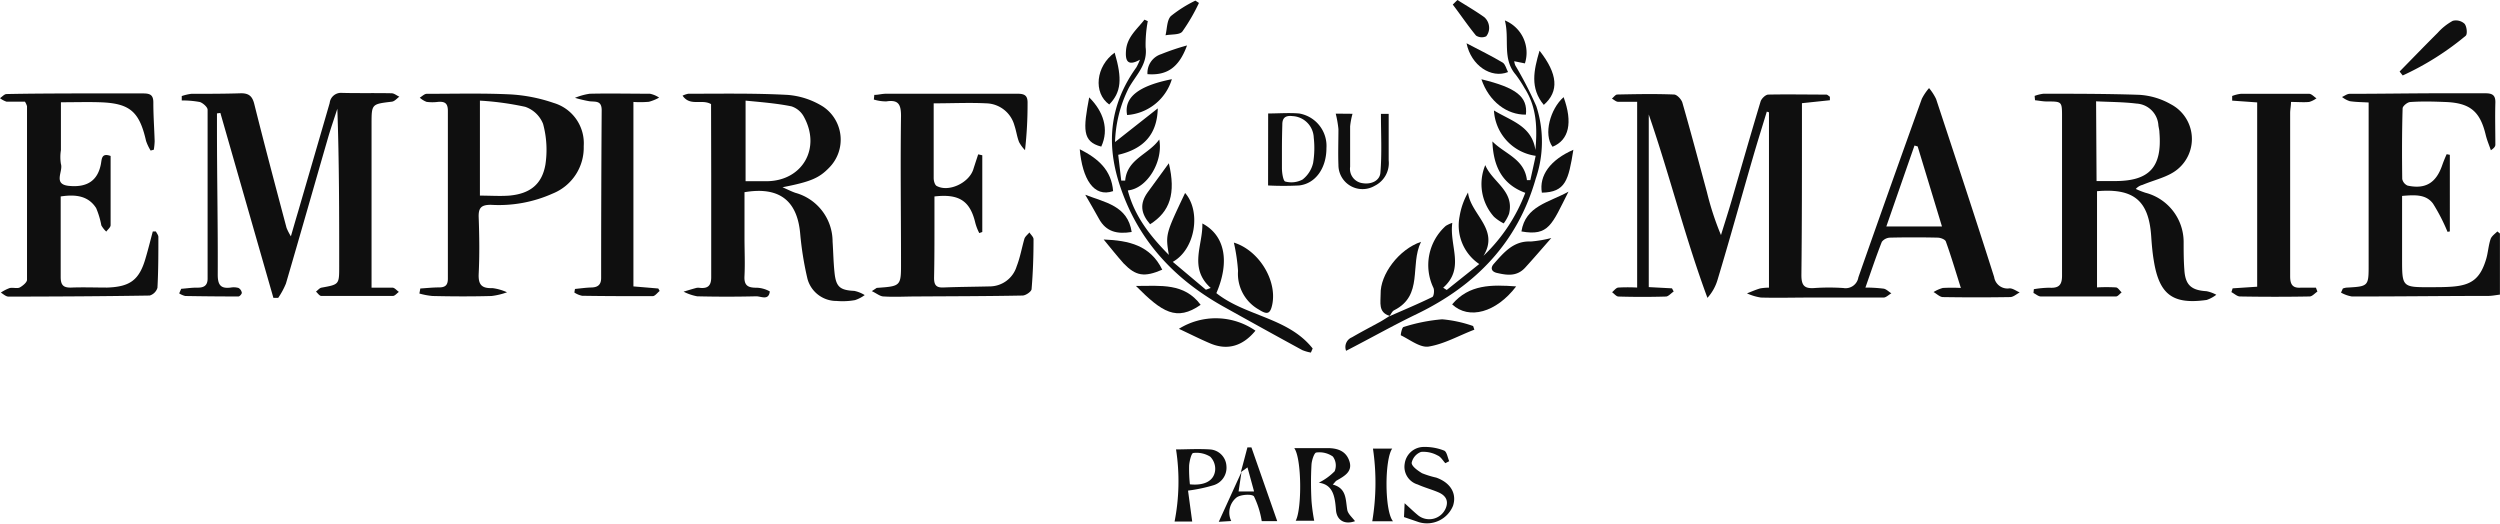
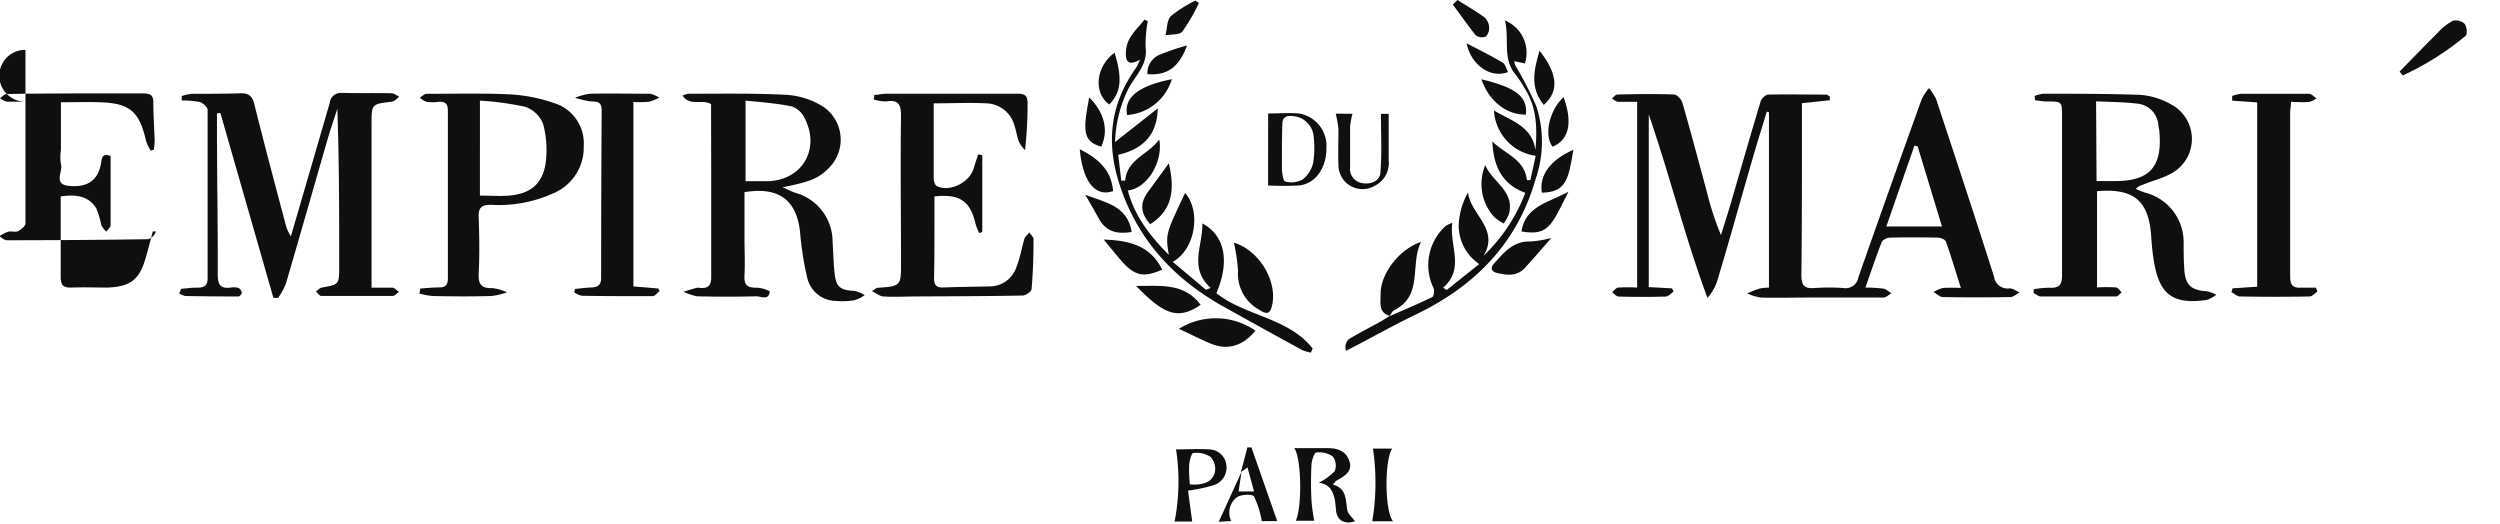
<svg xmlns="http://www.w3.org/2000/svg" viewBox="0 0 322.97 67.65">
  <defs>
    <style>.cls-1{fill:#0f0f0f;}</style>
  </defs>
  <title>Logo-Empire-Du-Marie</title>
  <g id="Layer_2" data-name="Layer 2">
    <g id="Layer_1-2" data-name="Layer 1">
      <path class="cls-1" d="M213,14.79v22.3l3,.16.22.41c-.34.22-.68.64-1,.65-2,.06-4.08.06-6.13,0-.28,0-.55-.36-.83-.56.26-.21.51-.57.8-.6a21.72,21.72,0,0,1,2.44,0v-24c-.89,0-1.68,0-2.46,0-.27,0-.53-.27-.8-.41.23-.19.46-.53.7-.53,2.44-.05,4.88-.1,7.32,0,.39,0,1,.66,1.1,1.11,1.1,3.83,2.12,7.68,3.16,11.52a37.08,37.08,0,0,0,1.81,5.53c.45-1.46.92-2.91,1.35-4.38,1.25-4.3,2.48-8.6,3.77-12.89.12-.37.64-.88,1-.88,2.49-.05,5,0,7.48,0,.16,0,.31.18.47.28l0,.45-3.61.38v3.22c0,6.33,0,12.66-.07,19,0,1.36.41,1.76,1.7,1.66a27.31,27.31,0,0,1,3.73,0,1.67,1.67,0,0,0,1.93-1.38q4.05-11.55,8.2-23.07a6.82,6.82,0,0,1,.93-1.38,6.76,6.76,0,0,1,.91,1.41c2.53,7.66,5.06,15.31,7.5,23a1.74,1.74,0,0,0,2,1.46c.42,0,.86.34,1.3.53-.41.21-.82.6-1.24.6q-4.33.07-8.67,0c-.41,0-.81-.43-1.22-.65a4.69,4.69,0,0,1,1.2-.53,21.8,21.8,0,0,1,2.33,0c-.67-2.12-1.25-4.09-1.94-6-.09-.27-.69-.5-1.07-.5q-3.06-.07-6.13,0a1.42,1.42,0,0,0-1.07.54c-.74,1.88-1.38,3.8-2.12,5.91a20.07,20.07,0,0,1,2.35.14c.35.06.65.39,1,.6-.34.19-.68.55-1,.55-3.19,0-6.38,0-9.57,0-2.1,0-4.19.06-6.28,0a6.75,6.75,0,0,1-1.8-.54c.56-.22,1.12-.47,1.7-.64a7,7,0,0,1,1.14-.1V14.51l-.28-.09c-.59,1.94-1.2,3.88-1.77,5.84-1.54,5.3-3,10.61-4.6,15.91a6,6,0,0,1-1.3,2.31C217.68,30.65,215.71,22.64,213,14.79Zm34.74,4.13-.41-.12c-1.2,3.43-2.39,6.87-3.64,10.46h7.19Z" />
      <path class="cls-1" d="M48,37.16c1,0,1.86,0,2.69,0,.29,0,.56.36.84.55-.26.18-.51.52-.77.52-3.09,0-6.17,0-9.26,0-.23,0-.46-.36-.68-.56.24-.17.46-.47.72-.51,2.27-.41,2.28-.4,2.28-2.72,0-6.76,0-13.53-.24-20.39-.41,1.27-.85,2.53-1.22,3.81-1.81,6.26-3.59,12.52-5.42,18.77a9.85,9.85,0,0,1-1,1.85l-.62,0L28.47,14.59l-.44.06c0,.67,0,1.33,0,2,0,6.28.13,12.55.1,18.83,0,1.33.38,1.84,1.68,1.67a2.23,2.23,0,0,1,1,.05.86.86,0,0,1,.43.63c0,.14-.27.47-.43.47q-3.43,0-6.87-.06a2.46,2.46,0,0,1-.79-.34l.26-.59c.7-.05,1.39-.16,2.09-.15S26.82,37,26.82,36c0-7.27,0-14.55,0-21.82,0-.35-.62-.88-1-1a12.06,12.06,0,0,0-2.34-.2l0-.57a6.18,6.18,0,0,1,1.24-.29c2.14,0,4.28,0,6.43-.07,1,0,1.45.38,1.7,1.39,1.34,5.36,2.76,10.7,4.17,16a7.51,7.51,0,0,0,.56,1.09c.37-1.28.65-2.25.94-3.22,1.36-4.68,2.73-9.36,4.07-14A1.47,1.47,0,0,1,44.17,12c2.14.06,4.28,0,6.42.05.33,0,.65.29,1,.44-.32.23-.62.62-1,.65C48,13.45,48,13.43,48,16.06Z" />
      <path class="cls-1" d="M262.85,12.39a5,5,0,0,1,1.13-.28c4.13,0,8.27,0,12.39.14a9.35,9.35,0,0,1,4.08,1.22,5.06,5.06,0,0,1,.85,8.41c-1.21,1-3,1.36-4.5,2a1.7,1.7,0,0,0-.88.53,11,11,0,0,0,1.24.49,6.58,6.58,0,0,1,4.94,6.33c0,1.19,0,2.39.09,3.58.11,2,.88,2.69,2.87,2.81a4.47,4.47,0,0,1,1.26.46,4.43,4.43,0,0,1-1.24.67c-4.39.62-6.14-.69-6.84-5.11-.17-1-.26-2.07-.33-3.11-.31-4.6-2.23-6.24-7-5.83V37.13a22,22,0,0,1,2.43,0c.27,0,.5.42.75.64-.24.18-.48.53-.73.53-3.24,0-6.47,0-9.71,0-.32,0-.63-.3-.95-.45l.05-.49a12.8,12.8,0,0,1,2-.19c1.19.07,1.65-.3,1.64-1.59,0-6.82,0-13.64,0-20.47,0-2,0-2-1.94-2-.52,0-1-.1-1.55-.16Zm8,11h2.4c4.46,0,6.09-1.84,5.72-6.29,0-.3-.09-.59-.13-.89A3,3,0,0,0,276,13.38c-1.7-.21-3.43-.2-5.21-.29Z" />
      <path class="cls-1" d="M91.86,13.45c-1.21-.7-2.69.34-3.68-1.09a3,3,0,0,1,.74-.25c4.28,0,8.57-.08,12.84.15a10.08,10.08,0,0,1,4.58,1.52,5.14,5.14,0,0,1,.75,7.91c-1.28,1.32-2.39,1.8-6,2.5.76.34,1.2.56,1.66.72a6.54,6.54,0,0,1,4.81,6.3c.09,1.34.11,2.69.25,4,.19,1.87.72,2.28,2.56,2.37a4.24,4.24,0,0,1,1.34.54,4.4,4.4,0,0,1-1.25.65,9.06,9.06,0,0,1-2.38.11A3.87,3.87,0,0,1,104.31,36a41.48,41.48,0,0,1-.94-5.87c-.39-4.23-2.71-6.06-7.19-5.3V30.7c0,1.65.08,3.3,0,4.93-.08,1.25.43,1.55,1.56,1.54a3.72,3.72,0,0,1,1.71.48c-.14,1.22-1.13.62-1.76.63q-3.81.09-7.62,0a6.44,6.44,0,0,1-1.76-.6c.56-.17,1.11-.34,1.67-.49a1.3,1.3,0,0,1,.44,0c1.09.11,1.48-.34,1.46-1.46,0-4.34,0-8.67,0-13Zm4.46-.5V23.41c1,0,1.93,0,2.82,0,4.54-.09,6.94-4.26,4.72-8.31a2.81,2.81,0,0,0-1.61-1.36C100.33,13.35,98.37,13.2,96.32,13Z" />
-       <path class="cls-1" d="M3.22,13.13c-.82,0-1.61,0-2.39,0A2.75,2.75,0,0,1,0,12.68c.28-.18.56-.53.85-.53,2.84-.06,5.68-.07,8.52-.08,3,0,6.08,0,9.12,0,.92,0,1.34.2,1.32,1.24,0,1.64.12,3.28.17,4.92a8.34,8.34,0,0,1-.11,1.11l-.41.11a6.11,6.11,0,0,1-.59-1.24c-.87-3.82-2.1-4.88-6-5-1.58-.05-3.17,0-5,0V19.4a5.55,5.55,0,0,0,0,1.78c.32.95-1.06,2.61,1,2.83,2.41.25,3.75-.7,4.16-2.79.13-.66.06-1.51,1.26-1.07,0,3,0,6,0,8.94,0,.28-.36.55-.56.83a3.22,3.22,0,0,1-.64-.81,10.51,10.51,0,0,0-.67-2.23c-1-1.57-2.62-1.8-4.58-1.5v2.77c0,2.55,0,5.09,0,7.63,0,1.07.36,1.4,1.37,1.37,1.54-.06,3.09,0,4.63,0,3-.1,4.19-1,5-3.91.33-1.11.6-2.23.9-3.34l.4,0c.11.24.32.47.32.71,0,2.19,0,4.38-.12,6.57a1.5,1.5,0,0,1-1,1c-6.08.1-12.16.13-18.23.14-.35,0-.7-.34-1-.52a5.19,5.19,0,0,1,1.12-.58c.42-.11,1,.09,1.32-.08s.94-.64.94-1c0-7.47,0-15,0-22.42A2.35,2.35,0,0,0,3.22,13.13Z" />
+       <path class="cls-1" d="M3.22,13.13c-.82,0-1.61,0-2.39,0A2.75,2.75,0,0,1,0,12.68c.28-.18.56-.53.85-.53,2.84-.06,5.68-.07,8.52-.08,3,0,6.08,0,9.12,0,.92,0,1.34.2,1.32,1.24,0,1.64.12,3.28.17,4.92a8.34,8.34,0,0,1-.11,1.11l-.41.11a6.11,6.11,0,0,1-.59-1.24c-.87-3.82-2.1-4.88-6-5-1.58-.05-3.17,0-5,0V19.4a5.55,5.55,0,0,0,0,1.78c.32.95-1.06,2.61,1,2.83,2.41.25,3.75-.7,4.16-2.79.13-.66.06-1.51,1.26-1.07,0,3,0,6,0,8.94,0,.28-.36.55-.56.83a3.22,3.22,0,0,1-.64-.81,10.51,10.51,0,0,0-.67-2.23c-1-1.57-2.62-1.8-4.58-1.5v2.77c0,2.55,0,5.09,0,7.63,0,1.07.36,1.4,1.37,1.37,1.54-.06,3.09,0,4.63,0,3-.1,4.19-1,5-3.91.33-1.11.6-2.23.9-3.34l.4,0a1.5,1.5,0,0,1-1,1c-6.08.1-12.16.13-18.23.14-.35,0-.7-.34-1-.52a5.19,5.19,0,0,1,1.12-.58c.42-.11,1,.09,1.32-.08s.94-.64.94-1c0-7.47,0-15,0-22.42A2.35,2.35,0,0,0,3.22,13.13Z" />
      <path class="cls-1" d="M112.63,37.61c.57-.37.61-.41.65-.42,3.14-.22,3.13-.22,3.12-3.38,0-6.28-.09-12.56,0-18.83,0-1.52-.35-2.12-1.9-1.88a5.42,5.42,0,0,1-1.61-.24l.06-.6c.5,0,1-.15,1.52-.15,5.68,0,11.36,0,17,0,1,0,1.31.31,1.28,1.29a52.72,52.72,0,0,1-.33,6,4.71,4.71,0,0,1-.77-1.05c-.27-.69-.36-1.45-.6-2.15a3.87,3.87,0,0,0-3.64-2.85c-2.18-.11-4.36,0-6.79,0v4.29c0,1.79,0,3.58,0,5.38,0,.34.14.86.38,1,1.54.85,4.17-.37,4.74-2.14.2-.64.42-1.29.63-1.94l.53.12v9.91l-.39.14A6.43,6.43,0,0,1,126,28.8c-.67-2.83-2.07-3.79-5.28-3.42,0,1.2,0,2.42,0,3.65,0,2.29,0,4.58-.05,6.87,0,.9.26,1.27,1.18,1.24,2-.08,4-.09,6-.14a3.65,3.65,0,0,0,3.49-2.59c.45-1.15.66-2.38,1-3.56.1-.31.43-.55.65-.82.19.3.54.6.53.89,0,2.14-.07,4.28-.25,6.41,0,.33-.75.84-1.16.85-4.58.09-9.16.09-13.74.12-1.4,0-2.79.09-4.19,0C113.72,38.31,113.31,37.94,112.63,37.61Z" />
-       <path class="cls-1" d="M302.67,37.27a3,3,0,0,1,.43-.11C306,37,306,37,306,34.17q0-9.65,0-19.29V13.24c-.89-.05-1.68-.05-2.44-.17a3.22,3.22,0,0,1-1-.54c.33-.14.65-.41,1-.41,3.69,0,7.38-.06,11.07-.07,2.14,0,4.29,0,6.43,0,.93,0,1.35.24,1.31,1.26-.05,1.79,0,3.59,0,5.38,0,.22-.14.43-.58.72-.22-.65-.5-1.29-.67-2-.72-3-2-4.09-5.1-4.23-1.54-.06-3.09-.11-4.63,0-.36,0-1,.52-1,.82-.09,3-.09,6.08-.05,9.12a1.18,1.18,0,0,0,.7.86c2.31.49,3.67-.35,4.46-2.62.17-.49.38-1,.58-1.44l.41.08V29.9l-.3.05a24,24,0,0,0-1.87-3.64c-.92-1.25-2.41-1.13-4-1v8.09c0,3.72,0,3.72,3.8,3.7.89,0,1.79,0,2.69-.07,2.51-.19,3.61-1.06,4.36-3.52.26-.85.3-1.77.58-2.61.13-.4.58-.7.88-1l.33.27v7.89c-.55.07-1,.16-1.48.17-5.89,0-11.77.08-17.65.07a4.29,4.29,0,0,1-1.4-.5Z" />
      <path class="cls-1" d="M54.3,37.27c.81-.05,1.61-.14,2.42-.14s1.15-.3,1.14-1.15q0-10.83,0-21.66c0-1-.41-1.22-1.26-1.16a5.71,5.71,0,0,1-1.49,0,2.83,2.83,0,0,1-.88-.54c.3-.18.6-.5.9-.5,3.63,0,7.27-.1,10.9.08a20.74,20.74,0,0,1,5.5,1.1,5.43,5.43,0,0,1,3.88,5.58,6.39,6.39,0,0,1-4,6.12,17,17,0,0,1-8,1.46c-1.27,0-1.61.41-1.57,1.62.09,2.44.12,4.89,0,7.32-.06,1.4.41,1.87,1.77,1.82a6.5,6.5,0,0,1,1.89.54,8.93,8.93,0,0,1-2,.48c-2.54.07-5.08.06-7.61,0a9.19,9.19,0,0,1-1.71-.32Zm7.7-12c1.33,0,2.57.09,3.8,0,2.64-.24,4.21-1.43,4.66-4a12.8,12.8,0,0,0-.3-5.26,3.8,3.8,0,0,0-2.31-2.21A37.73,37.73,0,0,0,62,13Z" />
      <path class="cls-1" d="M299.38,37.67c-.34.22-.66.62-1,.63q-4.47.08-9,0c-.37,0-.74-.37-1.11-.56l.16-.49,3.17-.21V13.23L288.37,13l0-.6a4.6,4.6,0,0,1,1.12-.28c2.94,0,5.88,0,8.82,0,.32,0,.63.38.95.58a3,3,0,0,1-.94.47c-.72.07-1.46,0-2.35,0,0,.48-.11,1-.11,1.44,0,7,0,14,0,21.07,0,1.09.32,1.57,1.43,1.48.63,0,1.27,0,1.9,0Z" />
      <path class="cls-1" d="M179.49,40.86c1.86-.82,3.73-1.6,5.55-2.49.2-.11.29-.87.14-1.19a6.8,6.8,0,0,1,1.6-8,4.28,4.28,0,0,1,.84-.39c-.41,3,1.67,5.86-1.18,8.38l.46.29,4.2-3.35a6,6,0,0,1-2.54-6.14,9.21,9.21,0,0,1,1.09-3.1c.34,2.85,4.1,4.74,2,8.18a22,22,0,0,0,5.4-8.14c-3.09-1.13-4.14-3.57-4.25-6.64,1.57,1.61,4.15,2.25,4.46,5h.44c.22-1,.45-2,.69-3.14A6.27,6.27,0,0,1,193,14.27c2.28,1.38,4.89,2,5.36,5.11.24-2.83.19-5.53-1.41-8a15.79,15.79,0,0,0-1.14-1.74c-1.77-2.06-.77-4.56-1.4-7A4.51,4.51,0,0,1,197,8.19l-1.38-.28a2.1,2.1,0,0,0,.14.54,48.45,48.45,0,0,1,2.71,5.26,14.76,14.76,0,0,1-.08,9.4c-2.35,8.24-7.76,13.78-15.34,17.45-3.07,1.48-6,3.14-9.15,4.76a1.35,1.35,0,0,1,.75-1.74c1.2-.7,2.43-1.34,3.64-2,.42-.24.82-.5,1.23-.76Z" />
      <path class="cls-1" d="M151,32.93c-.43-2.67-.43-2.67,2.1-8,2.07,2.33,1.36,7.25-1.59,8.9l4.28,3.6.62-.23c-2.88-2.6-1-5.49-1.08-8.33,2.92,1.53,3.57,4.93,1.81,9,3.79,3,9.28,3.15,12.44,7.15l-.23.53a5.69,5.69,0,0,1-1.11-.32c-3.36-1.83-6.7-3.68-10-5.52-6.57-3.63-11.32-8.73-13.65-16-1.73-5.42-1.12-10.36,2.21-15a7.93,7.93,0,0,0,.47-1c-1.77,1-1.89-.11-1.8-1.22.15-1.73,1.44-2.73,2.38-3.95l.43.19A16.37,16.37,0,0,0,148,6.1c.29,2.23-1.24,3.58-2.17,5.25a16.62,16.62,0,0,0-1.78,7L149.57,14c-.08,3.32-1.77,5.22-5.11,6,.13,1.09.26,2.21.39,3.33l.51,0c.25-2.81,3-3.34,4.4-5.31.54,2.81-1.54,6.34-4.06,6.58C146.59,28,148.65,30.55,151,32.93Z" />
      <path class="cls-1" d="M81.83,13.17V37l3.21.27.18.32c-.3.23-.59.66-.9.67-3,0-6.08,0-9.12-.05a2.81,2.81,0,0,1-1-.42l.08-.46c.71-.07,1.41-.17,2.12-.19s1.26-.25,1.26-1.22q0-10.83.07-21.68c0-1.3-.82-1.06-1.59-1.16a17.31,17.31,0,0,1-1.86-.44,8,8,0,0,1,1.91-.53c2.59-.06,5.18,0,7.77,0a3.3,3.3,0,0,1,1.19.5,5.74,5.74,0,0,1-1.32.54A13.23,13.23,0,0,1,81.83,13.17Z" />
      <path class="cls-1" d="M167.2,57.89c1.54,0,2.92,0,4.29,0s2.44.41,2.85,1.74-.71,1.9-1.66,2.45c-.12.06-.2.2-.5.52,1.8.48,1.64,1.93,1.87,3.27.09.53.67,1,1,1.46-1.29.47-2.35-.06-2.46-1.45-.13-1.75-.38-3.28-2.22-3.52a7.55,7.55,0,0,0,2.05-1.48,1.94,1.94,0,0,0-.23-1.9,3,3,0,0,0-2.13-.52c-.27,0-.6,1-.63,1.57-.09,1.55-.08,3.12,0,4.68a23.31,23.31,0,0,0,.35,2.56h-2.39C168.2,65.78,168.18,59.22,167.2,57.89Z" />
      <path class="cls-1" d="M163.83,14.66c1.29,0,2.68-.11,4,0a4.25,4.25,0,0,1,3.53,4.48c0,2.58-1.41,4.59-3.54,4.82a39,39,0,0,1-4,0Zm1.78,4.69h0c0,.8,0,1.6,0,2.39,0,.61.17,1.65.43,1.71a3.05,3.05,0,0,0,2.24-.26,3.81,3.81,0,0,0,1.36-2.14,11.9,11.9,0,0,0,.08-3.27A2.89,2.89,0,0,0,167,15c-.88-.1-1.35.17-1.34,1.11C165.63,17.16,165.61,18.26,165.61,19.35Z" />
      <path class="cls-1" d="M179.54,40.81C178,40.37,178.38,39,178.36,38c-.07-2.55,2.36-5.79,5.22-6.76-1.48,3,.35,6.93-3.49,8.85-.26.13-.4.52-.6.79Z" />
      <path class="cls-1" d="M159.4,31.34c3.25,1,5.63,4.92,4.95,8.05-.26,1.19-.66,1.28-1.71.61a5.29,5.29,0,0,1-2.7-5A23.56,23.56,0,0,0,159.4,31.34Z" />
      <path class="cls-1" d="M174.73,14.7a9.56,9.56,0,0,0-.31,1.62c0,1.74,0,3.49,0,5.23A1.86,1.86,0,0,0,176,23.66c1.13.2,2.25-.3,2.33-1.35.21-2.48.07-5,.07-7.6h1c0,2,0,4,0,6A3.27,3.27,0,0,1,177.6,24a3.11,3.11,0,0,1-4.69-2.69c-.06-1.54,0-3.09,0-4.63a14.1,14.1,0,0,0-.35-2Z" />
      <path class="cls-1" d="M153.48,63.38c.18,1.35.36,2.66.54,4h-2.28a27,27,0,0,0,.19-9.32c1.28,0,2.84-.1,4.37,0a2.27,2.27,0,0,1,2.14,2.14,2.36,2.36,0,0,1-1.72,2.5A20,20,0,0,1,153.48,63.38Zm.24-.81c1.89.19,3.1-.45,3.26-1.78a2.23,2.23,0,0,0-.63-1.79,3.35,3.35,0,0,0-2.19-.48c-.24,0-.49,1-.54,1.62A18.5,18.5,0,0,0,153.72,62.57Z" />
      <path class="cls-1" d="M162.19,42.72c-1.64,2-3.62,2.58-5.83,1.65-1.35-.57-2.66-1.24-4.06-1.89A9,9,0,0,1,162.19,42.72Z" />
-       <path class="cls-1" d="M190.47,42.59c-2,.76-3.86,1.84-5.89,2.18-1.1.18-2.42-.88-3.6-1.45-.06,0,.12-1,.33-1.07a22.45,22.45,0,0,1,5-1,16.26,16.26,0,0,1,4,.87Z" />
-       <path class="cls-1" d="M181.38,66.8l.08-1.79c.72.65,1.16,1.08,1.63,1.47a2.31,2.31,0,0,0,3.71-.89c.38-1-.13-1.63-1-2s-1.79-.61-2.65-1a2.38,2.38,0,0,1-1.68-2.68,2.49,2.49,0,0,1,2.5-2.17,6.72,6.72,0,0,1,2.59.47c.35.14.45.89.66,1.37l-.5.26c-.32-.34-.58-.83-1-1a3.79,3.79,0,0,0-2.13-.46,1.92,1.92,0,0,0-1.22,1.41c0,.46.78,1,1.33,1.34a11.61,11.61,0,0,0,1.84.57c1.86.66,2.69,2.07,2.17,3.65a3.64,3.64,0,0,1-4.4,2.11Z" />
      <path class="cls-1" d="M160.3,61c.29-1.07.57-2.13.85-3.2h.52L165,67.32h-2A11.44,11.44,0,0,0,162,64.13c-.25-.35-1.83-.25-2.3.18a2.5,2.5,0,0,0-.64,3l-1.61.1,2.94-6.45c-.13.84-.25,1.68-.38,2.53h2l-.85-3.11Z" />
      <path class="cls-1" d="M310,9.24c1.64-1.67,3.26-3.35,4.92-5a7.36,7.36,0,0,1,1.95-1.55,1.65,1.65,0,0,1,1.52.38c.29.34.4,1.32.15,1.55a36.37,36.37,0,0,1-8.14,5.13Z" />
      <path class="cls-1" d="M146.75,36.94c3.21,0,6.24-.41,8.36,2.44C152,41.54,150.14,40.36,146.75,36.94Z" />
-       <path class="cls-1" d="M195.87,37c-2.56,3.37-6.11,4.35-8.27,2.32C189.79,36.72,192.72,36.77,195.87,37Z" />
      <path class="cls-1" d="M150.15,34.84c-2.32,1-3.41.83-5-.82-.89-1-1.68-2-2.57-3.08C145.85,31.07,148.61,31.69,150.15,34.84Z" />
      <path class="cls-1" d="M200.41,30.75c-1.29,1.47-2.31,2.66-3.37,3.82s-2.31,1-3.61.7c-.74-.15-.93-.64-.45-1.18,1.29-1.46,2.55-3,4.79-2.89A16.06,16.06,0,0,0,200.41,30.75Z" />
      <path class="cls-1" d="M151,21.09c.93,3.91.15,6.25-2.42,7.88-1.24-1.43-1.34-2.69-.32-4.12C149.11,23.67,150,22.49,151,21.09Z" />
      <path class="cls-1" d="M191.88,21.33c.89,2.18,3.8,3.32,3.07,6.29a5.07,5.07,0,0,1-.69,1.24A5.65,5.65,0,0,1,193,28,6.34,6.34,0,0,1,191.88,21.33Z" />
      <path class="cls-1" d="M177.28,67.34a30.18,30.18,0,0,0,.09-9.39h2.49c-1,1.39-1,8.1.1,9.39Z" />
      <path class="cls-1" d="M140.2,25.16c2.57,1,5.48,1.41,6,4.81-1.84.3-3.3,0-4.23-1.71C141.4,27.21,140.79,26.19,140.2,25.16Z" />
      <path class="cls-1" d="M202.63,24.76c-2.16,4.26-2.52,5.77-6.08,5.14C197.08,26.59,200.07,26.18,202.63,24.76Z" />
      <path class="cls-1" d="M151.39,10.23a6.52,6.52,0,0,1-5.78,4.63C145.18,12.63,147,11.1,151.39,10.23Z" />
      <path class="cls-1" d="M191.38,10.24c4.5,1.09,6,2.25,5.75,4.57C194.69,14.85,192.37,13.14,191.38,10.24Z" />
      <path class="cls-1" d="M139.49,19.28c2.4,1.2,4.1,2.71,4.31,5.41C141.29,25.56,139.83,23.09,139.49,19.28Z" />
      <path class="cls-1" d="M203.26,19.35c-.63,3.93-1,5.48-4.07,5.54C198.81,22.66,200.3,20.64,203.26,19.35Z" />
      <path class="cls-1" d="M144,6.8c1,3.4.85,5.1-.7,6.7C141.2,12,141.57,8.54,144,6.8Z" />
      <path class="cls-1" d="M198.89,6.55c2.36,3,2.55,5.25.55,7C197.64,11.39,198.14,9.08,198.89,6.55Z" />
      <path class="cls-1" d="M202,12.55c1.2,3.29.7,5.54-1.43,6.41C199.37,17.37,200.27,14.06,202,12.55Z" />
      <path class="cls-1" d="M142.27,18.94c-2.48-.64-2.33-2.28-1.56-6.36C142.54,14.39,143.31,16.69,142.27,18.94Z" />
      <path class="cls-1" d="M188.28,0c1.16.73,2.35,1.42,3.46,2.21a1.82,1.82,0,0,1,.62,1.14A1.72,1.72,0,0,1,192,4.69a1.35,1.35,0,0,1-1.32-.1c-1.06-1.29-2-2.69-3-4Z" />
      <path class="cls-1" d="M154.89.38a24.14,24.14,0,0,1-2.15,3.7c-.36.45-1.42.33-2.17.48.21-.85.17-1.94.69-2.48a16.37,16.37,0,0,1,3.17-2Z" />
      <path class="cls-1" d="M189.46,5.59c1.76.92,3.25,1.65,4.66,2.49.35.21.47.8.7,1.23C192.66,10.18,190.05,8.48,189.46,5.59Z" />
      <path class="cls-1" d="M153.35,5.87c-1.06,2.92-2.65,3.9-5.11,3.71A2.54,2.54,0,0,1,150,7,30.16,30.16,0,0,1,153.35,5.87Z" />
    </g>
  </g>
</svg>